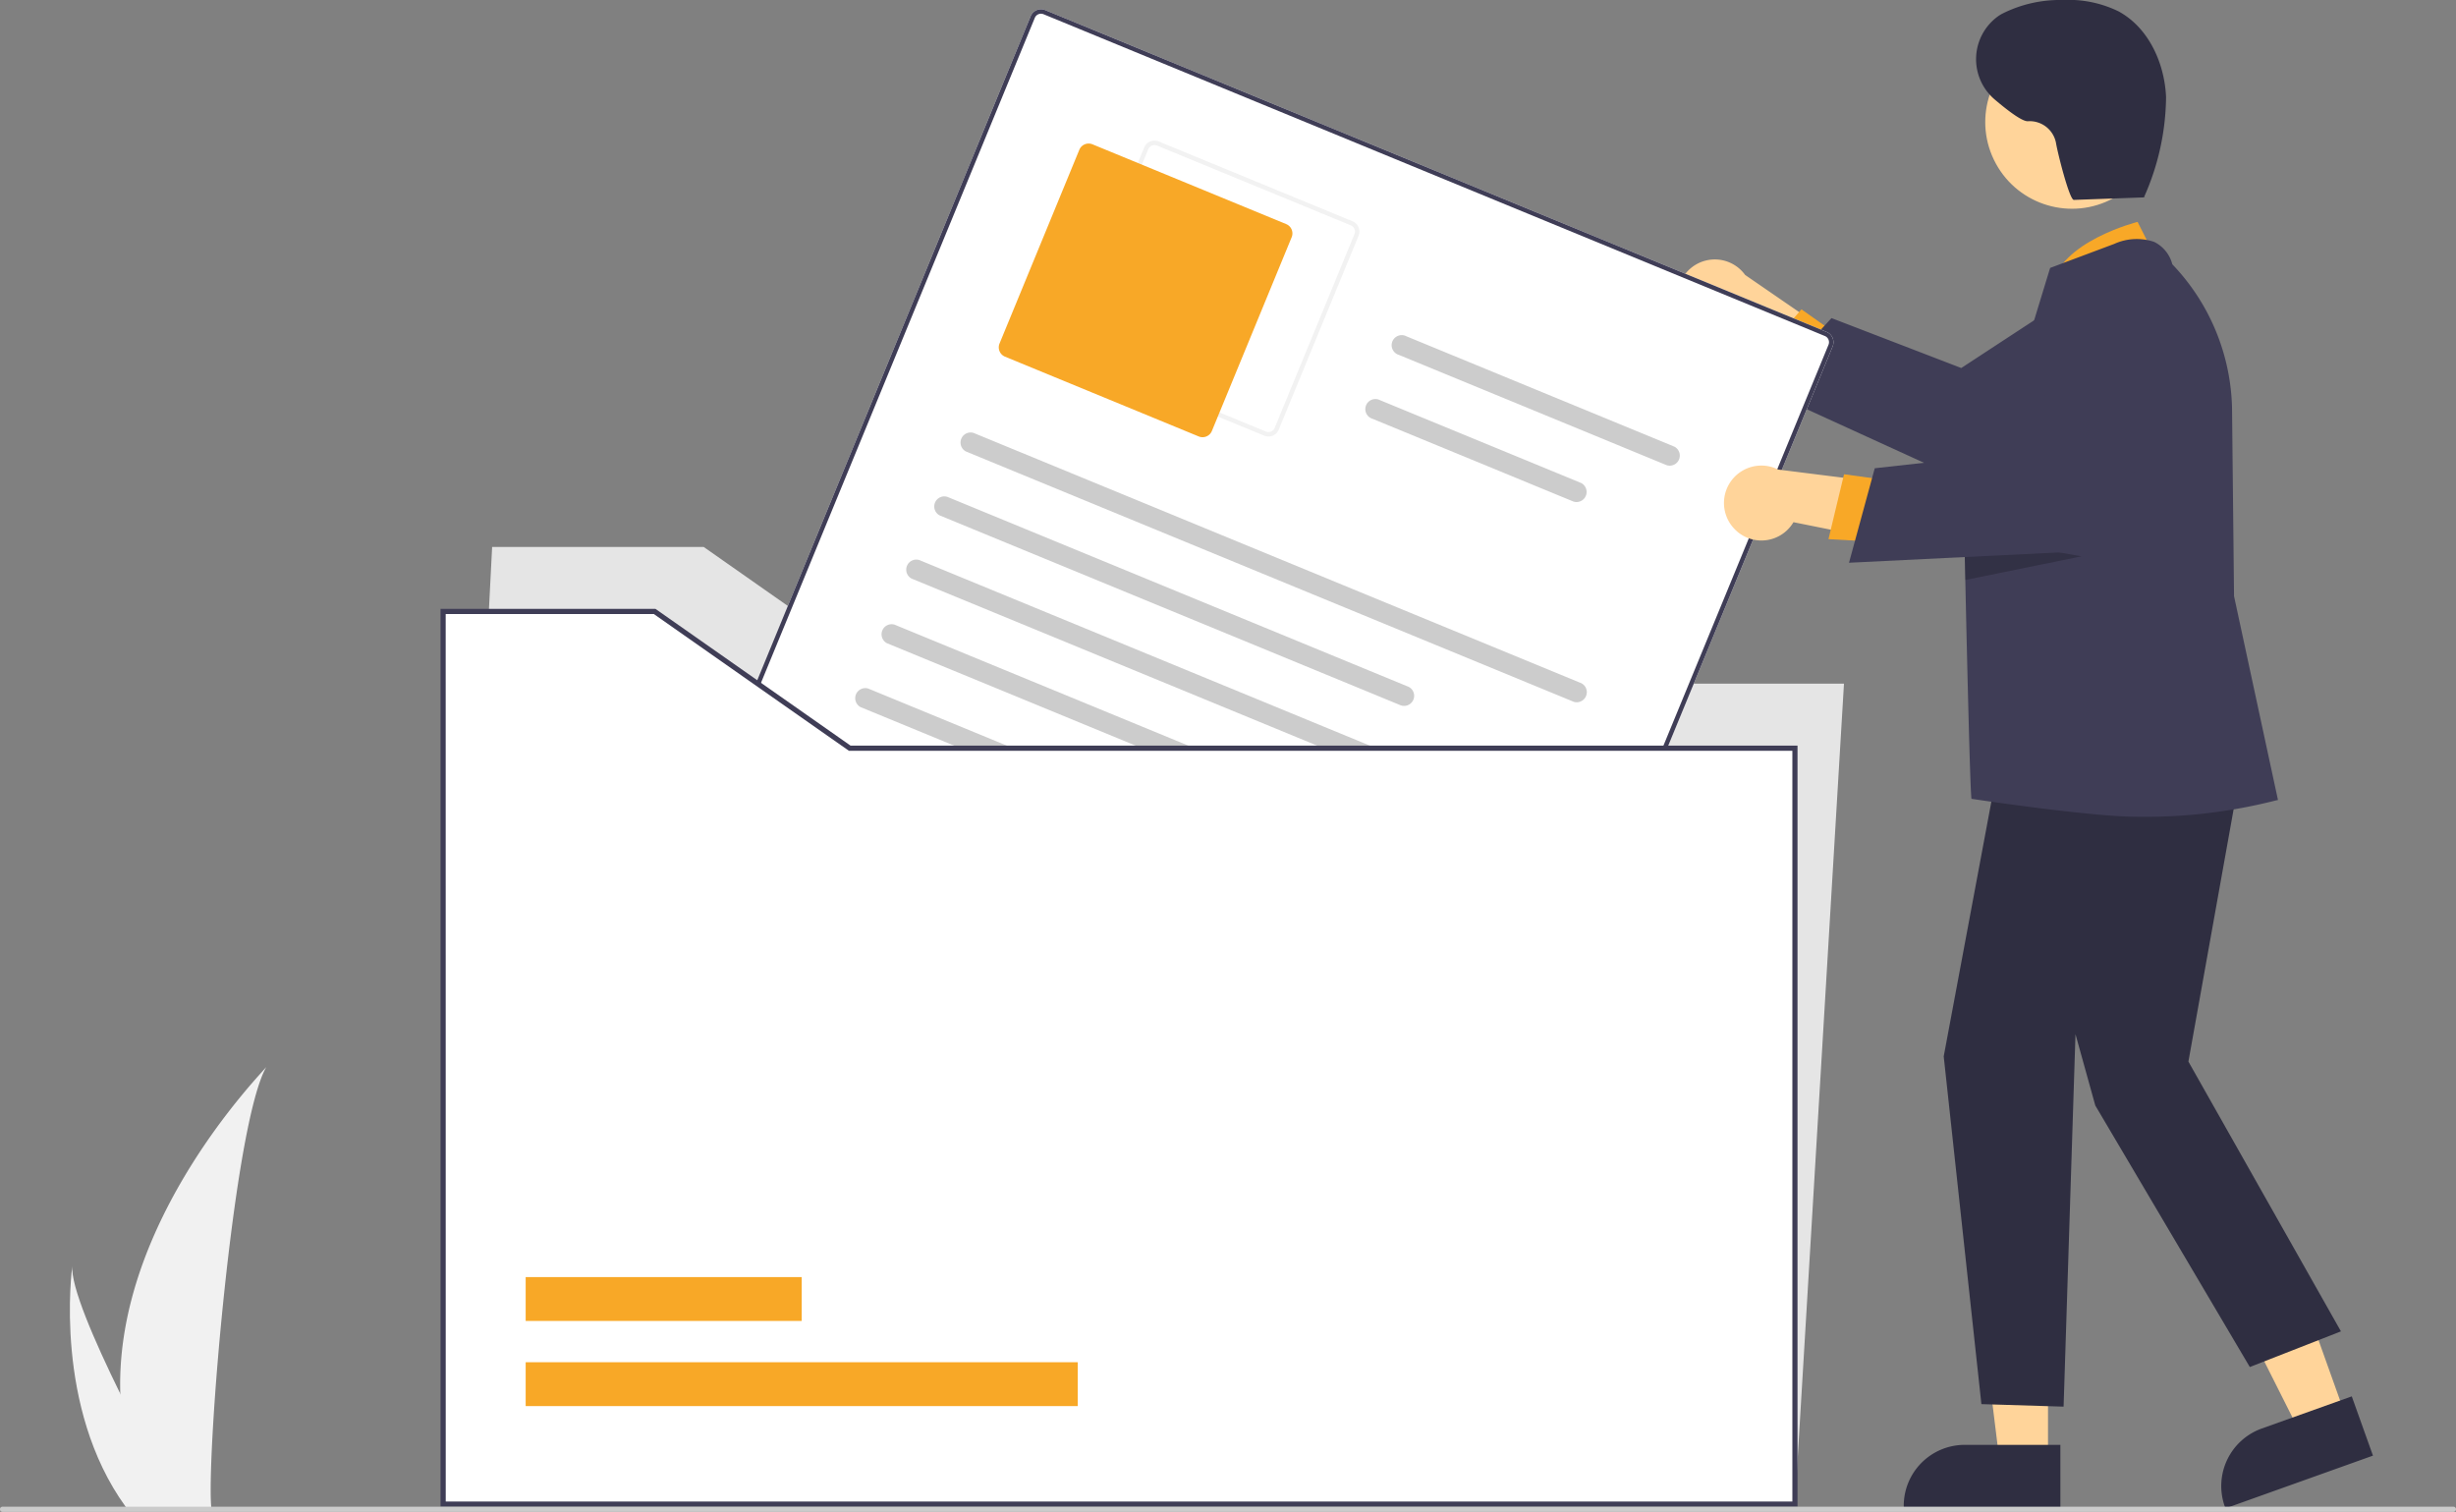
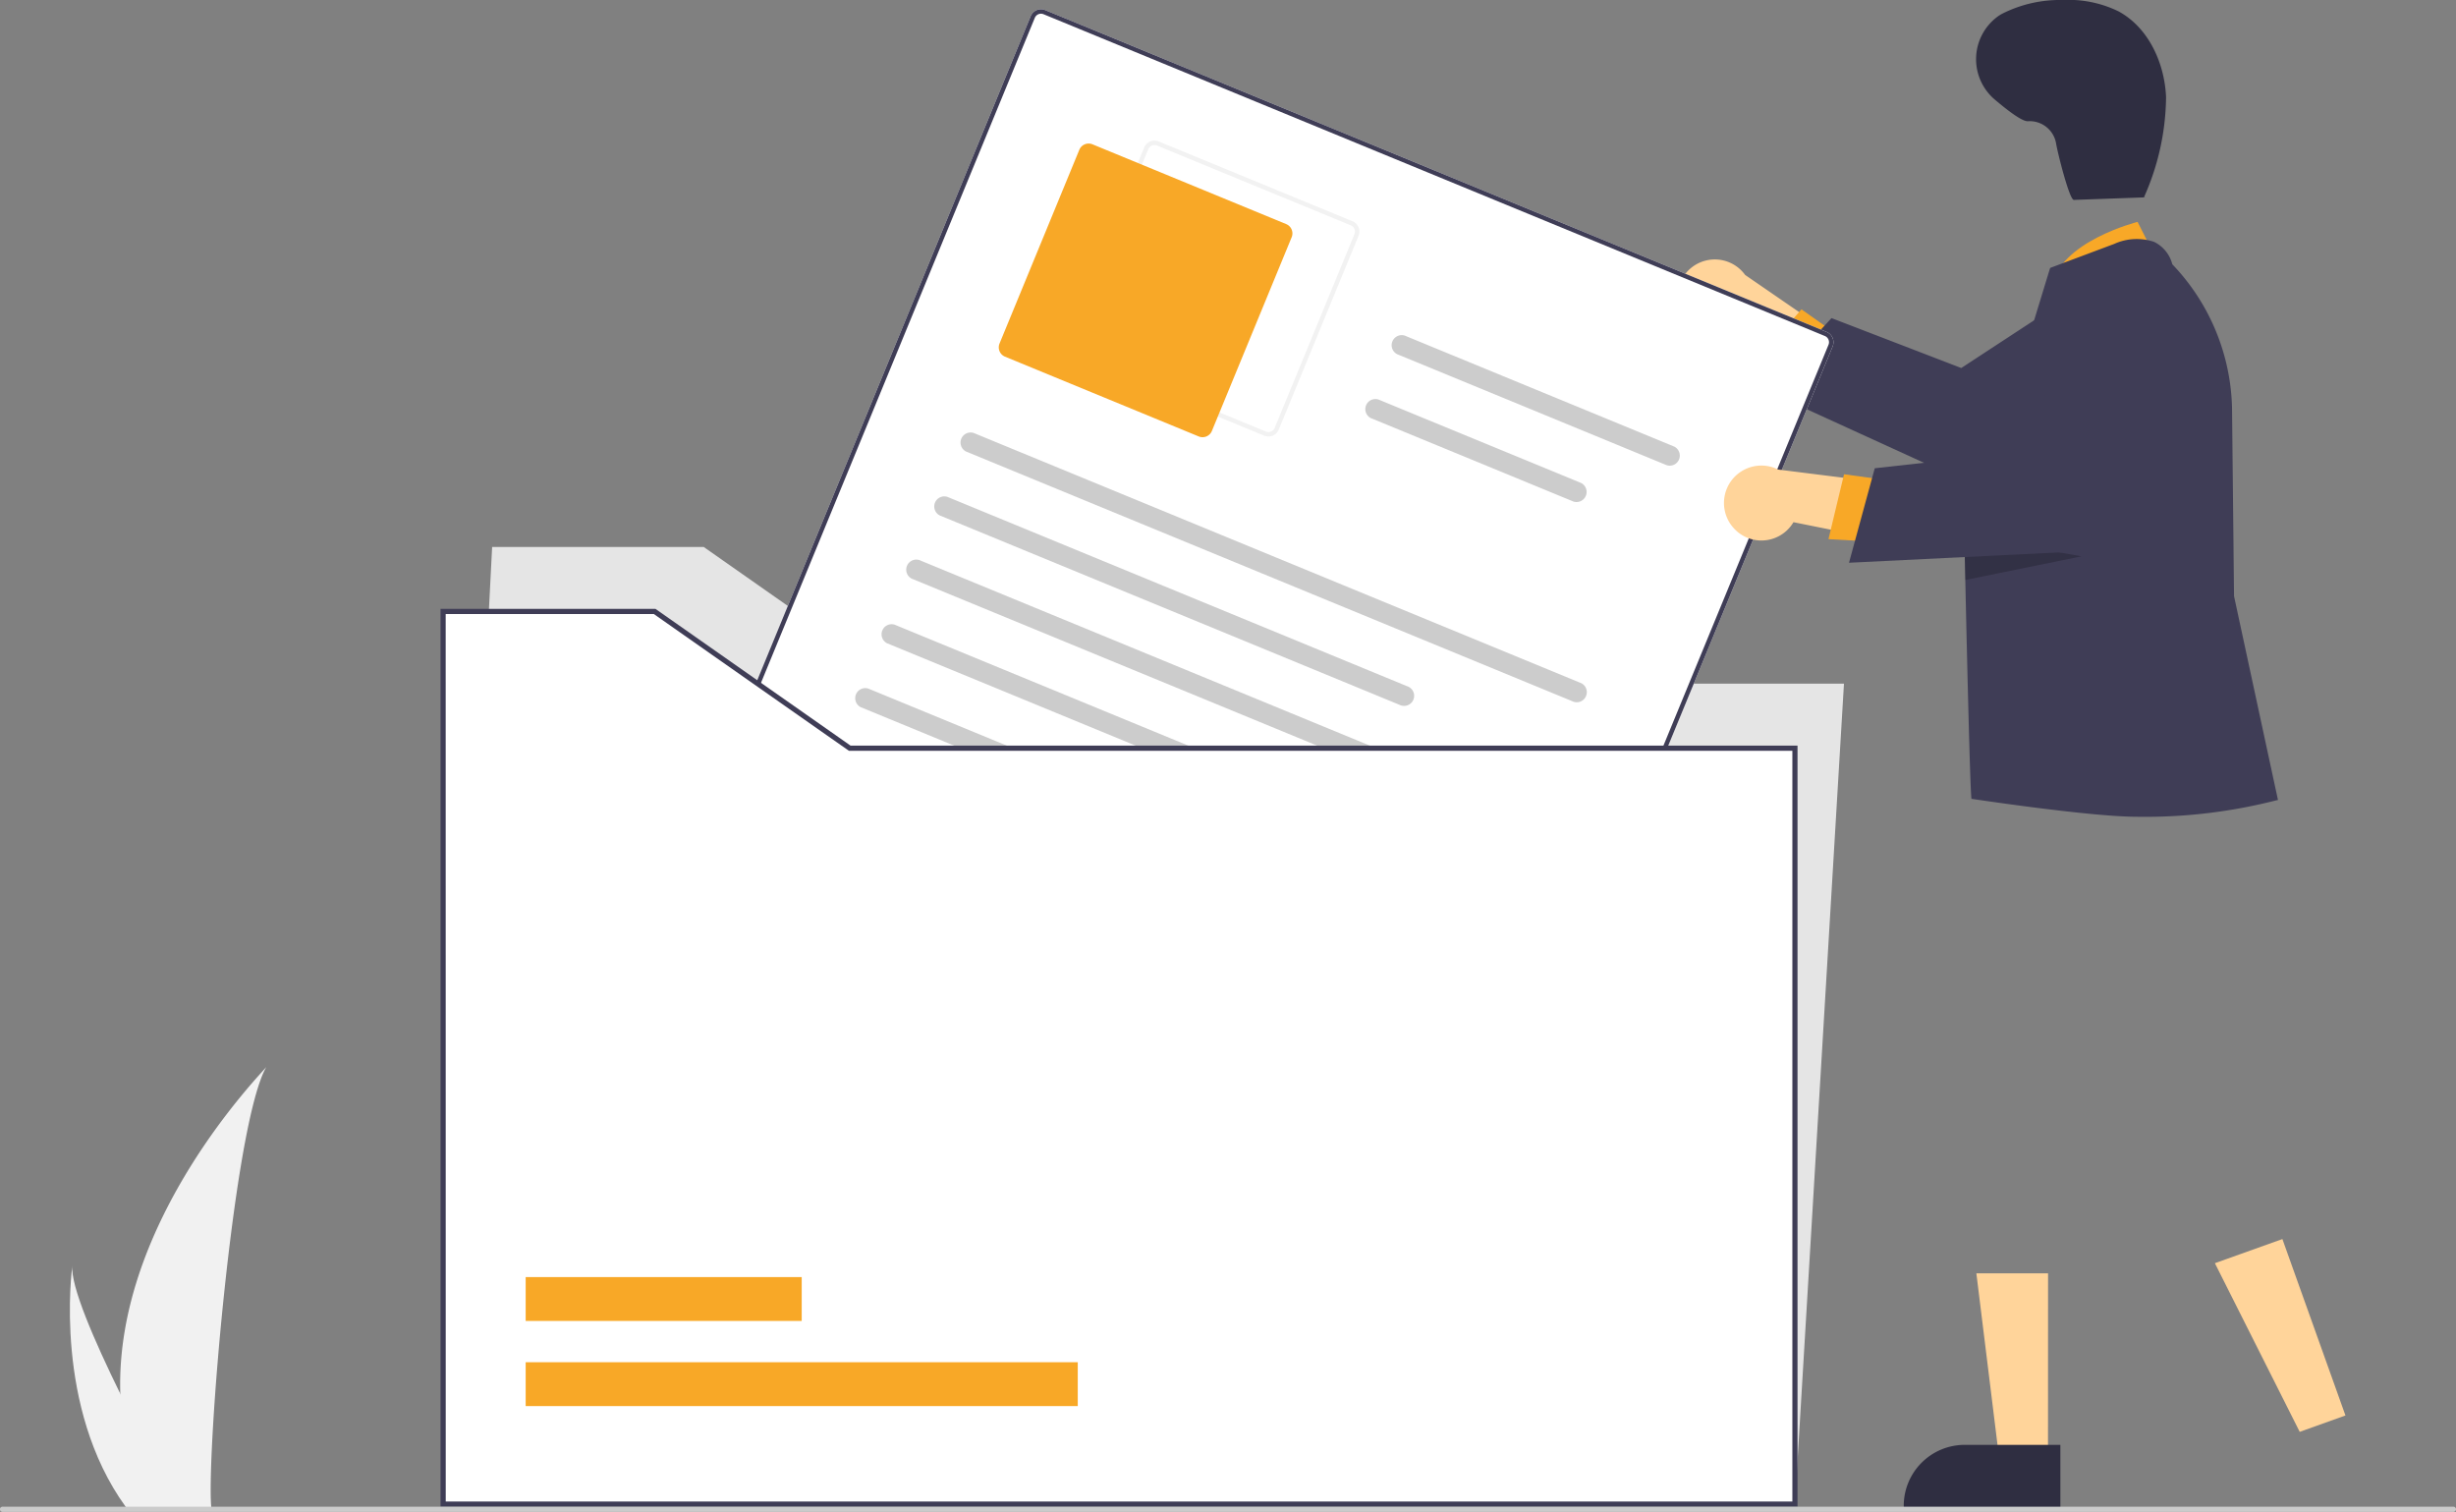
<svg xmlns="http://www.w3.org/2000/svg" id="グループ_95" data-name="グループ 95" width="194.949" height="120" viewBox="0 0 194.949 120">
  <rect x="0" y="0" width="194.949" height="120" fill="#808080" stroke="none" />
  <path id="Path_133" data-name="Path 133" d="M170.587,596.48a32.437,32.437,0,0,0,1.515,8.966c.02.067.043.134.065.2h5.655c-.006-.06-.012-.128-.018-.2-.377-4.334,1.777-30.4,4.376-34.911C181.953,570.9,170.149,582.708,170.587,596.48Z" transform="translate(-161.038 -485.852)" fill="#f1f1f1" />
  <path id="Path_134" data-name="Path 134" d="M155.518,666.715c.047.067.1.135.147.2h4.242l-.113-.2c-.7-1.265-2.775-5.046-4.7-8.966-2.068-4.213-3.967-8.585-3.807-10.168C151.237,647.938,149.8,658.818,155.518,666.715Z" transform="translate(-145.544 -547.121)" fill="#f1f1f1" />
  <path id="パス_298" data-name="パス 298" d="M774.421,261.653a2.954,2.954,0,0,0,4.309,1.394l8.187,6.567.507-5.43-7.852-5.4a2.969,2.969,0,0,0-5.15,2.873Z" transform="translate(-641.05 -236.962)" fill="#ffd49a" />
  <path id="パス_299" data-name="パス 299" d="M687.88,122.062l-3.056-2.159-3.466,4,4.032,2.389Z" transform="translate(-541.831 -95.35)" fill="#f8a827" />
  <path id="パス_300" data-name="パス 300" d="M813.482,267.275l10.3,3.962,9.913-6.491a5.042,5.042,0,0,1,6.511,7.589l-.089.1-15.247,8.174L808.215,273Z" transform="translate(-668.103 -242.027)" fill="#3f3d56" />
  <path id="パス_301" data-name="パス 301" d="M279.064,287.973H171.76L175.651,212h16.792l15.484,10.853h75.028Z" transform="translate(-136.587 -168.587)" fill="#e5e5e5" />
  <path id="パス_302" data-name="パス 302" d="M448.517,256.07,386.5,230.529a.886.886,0,0,1-.481-1.155l28.1-68.238a.886.886,0,0,1,1.155-.481l62.02,25.542a.886.886,0,0,1,.481,1.155l-28.1,68.238A.886.886,0,0,1,448.517,256.07Z" transform="translate(-332.307 -159.852)" fill="#fff" />
  <path id="パス_303" data-name="パス 303" d="M448.517,256.07,386.5,230.529a.886.886,0,0,1-.481-1.155l28.1-68.238a.886.886,0,0,1,1.155-.481l62.02,25.542a.886.886,0,0,1,.481,1.155l-28.1,68.238A.886.886,0,0,1,448.517,256.07Zm-33.378-95.089a.532.532,0,0,0-.693.289l-28.1,68.238a.532.532,0,0,0,.289.693l62.02,25.542a.532.532,0,0,0,.693-.289l28.1-68.239a.532.532,0,0,0-.289-.693Z" transform="translate(-332.307 -159.852)" fill="#3f3d56" />
  <path id="パス_304" data-name="パス 304" d="M552.169,234.918l-15.382-6.335a.886.886,0,0,1-.481-1.155l6.335-15.382a.886.886,0,0,1,1.155-.481l15.382,6.335a.886.886,0,0,1,.481,1.155l-6.335,15.382A.886.886,0,0,1,552.169,234.918Zm-8.508-23.026a.532.532,0,0,0-.693.289l-6.335,15.382a.532.532,0,0,0,.289.693l15.382,6.335A.532.532,0,0,0,553,234.3l6.335-15.382a.532.532,0,0,0-.289-.693Z" transform="translate(-451.821 -200.338)" fill="#f2f2f2" />
  <path id="パス_305" data-name="パス 305" d="M527.021,235.884l-15.382-6.335a.8.8,0,0,1-.433-1.04l6.335-15.382a.8.8,0,0,1,1.04-.433l15.382,6.335a.8.8,0,0,1,.433,1.04l-6.335,15.382a.8.8,0,0,1-1.04.433Z" transform="translate(-431.867 -201.241)" fill="#f8a827" />
  <path id="パス_306" data-name="パス 306" d="M544.61,345.855,496.5,326.042a.8.8,0,0,1,.607-1.473l48.111,19.813a.8.8,0,1,1-.607,1.473Z" transform="translate(-419.827 -290.207)" fill="#ccc" />
  <path id="パス_307" data-name="パス 307" d="M522.789,365.843,486.3,350.814a.8.8,0,0,1,.607-1.473L523.4,364.37a.8.8,0,1,1-.607,1.473Z" transform="translate(-411.714 -309.906)" fill="#ccc" />
  <path id="パス_308" data-name="パス 308" d="M685.546,297.347l-21.273-8.761a.8.8,0,1,1,.607-1.473l21.273,8.761a.8.8,0,0,1-.607,1.473Z" transform="translate(-553.244 -260.421)" fill="#ccc" />
  <path id="パス_309" data-name="パス 309" d="M670.035,319.933l-15.964-6.575a.8.8,0,1,1,.607-1.473l15.964,6.574a.8.8,0,0,1-.607,1.473Z" transform="translate(-545.131 -280.12)" fill="#ccc" />
  <path id="パス_310" data-name="パス 310" d="M524.206,395.4,476.1,375.587a.8.8,0,1,1,.607-1.473l48.111,19.813a.8.8,0,1,1-.607,1.473Z" transform="translate(-403.602 -329.606)" fill="#ccc" />
  <path id="パス_311" data-name="パス 311" d="M502.385,415.388,465.893,400.36a.8.8,0,0,1,.607-1.473l36.492,15.028a.8.8,0,1,1-.607,1.473Z" transform="translate(-395.489 -349.306)" fill="#ccc" />
  <path id="パス_312" data-name="パス 312" d="M503.8,444.945l-48.111-19.813a.8.8,0,0,1,.607-1.473l48.111,19.813a.8.8,0,1,1-.607,1.473Z" transform="translate(-387.376 -369.006)" fill="#ccc" />
  <path id="パス_313" data-name="パス 313" d="M493.6,469.718,445.489,449.9a.8.8,0,1,1,.607-1.473l48.111,19.813a.8.8,0,0,1-.607,1.473Z" transform="translate(-379.263 -388.705)" fill="#ccc" />
  <path id="パス_314" data-name="パス 314" d="M566.484,533.471a17.35,17.35,0,0,0,2.886-.088,6.24,6.24,0,0,0,2.517-.693,2.392,2.392,0,0,0,1.192-1.809,1.684,1.684,0,0,0-1.019-1.707,2.009,2.009,0,0,0-2.038.286,2.654,2.654,0,0,0-.911,2.12,4.884,4.884,0,0,0,2.777,3.94,2.972,2.972,0,0,0,4.253-1.776c.086-.393-.449-.53-.673-.277a1.786,1.786,0,0,0,2.493,2.549l-.6-.248a4.3,4.3,0,0,0,2.956,3.123,3.987,3.987,0,0,0,1.1.168,4.7,4.7,0,0,1,1.351.37l3.122,1.017c.459.15.75-.547.288-.7l-2.827-.921c-.471-.154-.941-.311-1.414-.461a8.358,8.358,0,0,0-1.06-.112,3.54,3.54,0,0,1-2.768-2.589.382.382,0,0,0-.6-.248,1.034,1.034,0,1,1-1.438-1.486l-.673-.277a2.173,2.173,0,0,1-2.829,1.325,4.285,4.285,0,0,1-2.588-2.745,2.214,2.214,0,0,1,.161-1.762,1.319,1.319,0,0,1,1.382-.677.947.947,0,0,1,.809,1.038,1.693,1.693,0,0,1-.943,1.283,6.12,6.12,0,0,1-2.233.535,16.146,16.146,0,0,1-2.575.073c-.482-.024-.579.725-.092.75Z" transform="translate(-475.617 -452.836)" fill="#6c63ff" />
  <path id="パス_315" data-name="パス 315" d="M279.064,247.853v60H171.76V237h16.792l15.483,10.853Z" transform="translate(-136.587 -188.468)" fill="#fff" />
  <rect id="長方形_70" data-name="長方形 70" width="43.823" height="3.481" transform="translate(41.726 108.123)" fill="#f8a827" />
  <rect id="長方形_71" data-name="長方形 71" width="21.911" height="3.481" transform="translate(41.726 101.365)" fill="#f8a827" />
  <path id="パス_316" data-name="パス 316" d="M402.473,464.263H294.76V393h17.061l15.484,10.853h75.168Zm-107.3-.41H402.064v-59.59H327.176L311.692,393.41H295.169Z" transform="translate(-259.792 -344.672)" fill="#3f3d56" />
  <path id="パス_317" data-name="パス 317" d="M868.9,494.251l-3.631,1.3-6.733-13.387,5.359-1.915Z" transform="translate(-682.726 -381.902)" fill="#ffd49a" />
-   <path id="パス_318" data-name="パス 318" d="M985.338,707.119l-.053-.148a4.845,4.845,0,0,1,2.928-6.186l7.151-2.555,1.682,4.705Z" transform="translate(-808.688 -587.398)" fill="#2f2e41" />
  <path id="パス_319" data-name="パス 319" d="M771.752,508.418H767.9l-1.834-14.872h5.691Z" transform="translate(-609.189 -392.479)" fill="#ffd49a" />
  <path id="パス_320" data-name="パス 320" d="M874.37,722.02H861.937v-.157a4.839,4.839,0,0,1,4.839-4.839h7.594Z" transform="translate(-710.824 -602.343)" fill="#2f2e41" />
  <path id="パス_321" data-name="パス 321" d="M927.784,246.319l-1.677-3.313s-6.247,1.565-6.815,5.186Z" transform="translate(-756.434 -225.394)" fill="#f8a827" />
-   <path id="パス_322" data-name="パス 322" d="M777.417,284.756l-4.56,25.448,12.108,21.413-7.234,2.83L765.466,313.69l-1.573-5.661-.944,29.563-6.524-.2-2.991-27.6,4.8-25.662Z" transform="translate(-599.148 -225.944)" fill="#2f2e41" />
  <path id="パス_323" data-name="パス 323" d="M906.9,277.894l-.158-14.923A17.047,17.047,0,0,0,902,251.555a2.725,2.725,0,0,0-1.447-1.779,4.312,4.312,0,0,0-3.156.16l-5.091,1.908-.024.07c-.054.16-5.19,17.015-6.48,21.245-.184.607-.289.954-.289.954s.02.978.056,2.5c.114,5.23.383,16.881.491,17.37,0,0,9.4,1.425,13.126,1.425a41.953,41.953,0,0,0,11.048-1.3l.154-.032Z" transform="translate(-729.57 -230.579)" fill="#3f3d56" />
-   <circle id="楕円形_57" data-name="楕円形 57" cx="6.882" cy="6.882" r="6.882" transform="translate(155.126 6.949) rotate(-28.663)" fill="#ffd49a" />
  <path id="パス_324" data-name="パス 324" d="M894.8,366.508l-9.231,1.877c-.036-1.521-.056-2.5-.056-2.5s.106-.347.289-.954Z" transform="translate(-729.57 -322.351)" opacity="0.2" />
  <path id="パス_325" data-name="パス 325" d="M793.287,342.692a2.954,2.954,0,0,0,4.467-.743l10.29,2.067L806,338.96l-9.458-1.188a2.969,2.969,0,0,0-3.252,4.919Z" transform="translate(-655.395 -300.502)" fill="#ffd49a" />
  <path id="パス_326" data-name="パス 326" d="M713.694,184.332l-3.706-.512-1.236,5.15,4.679.268Z" transform="translate(-563.614 -146.178)" fill="#f8a827" />
  <path id="パス_327" data-name="パス 327" d="M842.757,283.7l10.966-1.217,5.818-10.322a5.042,5.042,0,0,1,9.271,3.745l-.033.128L859,290.3l-18.287.9Z" transform="translate(-693.945 -246.534)" fill="#3f3d56" />
  <path id="パス_328" data-name="パス 328" d="M903.438,172.662l-5.712.205c-.348.012-1.293-3.745-1.417-4.525a2.127,2.127,0,0,0-2.219-1.721c-.428.04-1.506-.758-2.618-1.7a4.2,4.2,0,0,1,.318-6.686q.1-.062.187-.114A10.165,10.165,0,0,1,896.83,157a9.076,9.076,0,0,1,4.424.892c2.4,1.29,3.68,4.11,3.792,6.834a19.879,19.879,0,0,1-1.752,7.928" transform="translate(-733.111 -157)" fill="#2f2e41" />
  <path id="パス_329" data-name="パス 329" d="M318.744,741.41H124.2a.2.2,0,1,1,0-.41H318.744a.2.2,0,0,1,0,.41Z" transform="translate(-124 -621.41)" fill="#cbcbcb" />
</svg>